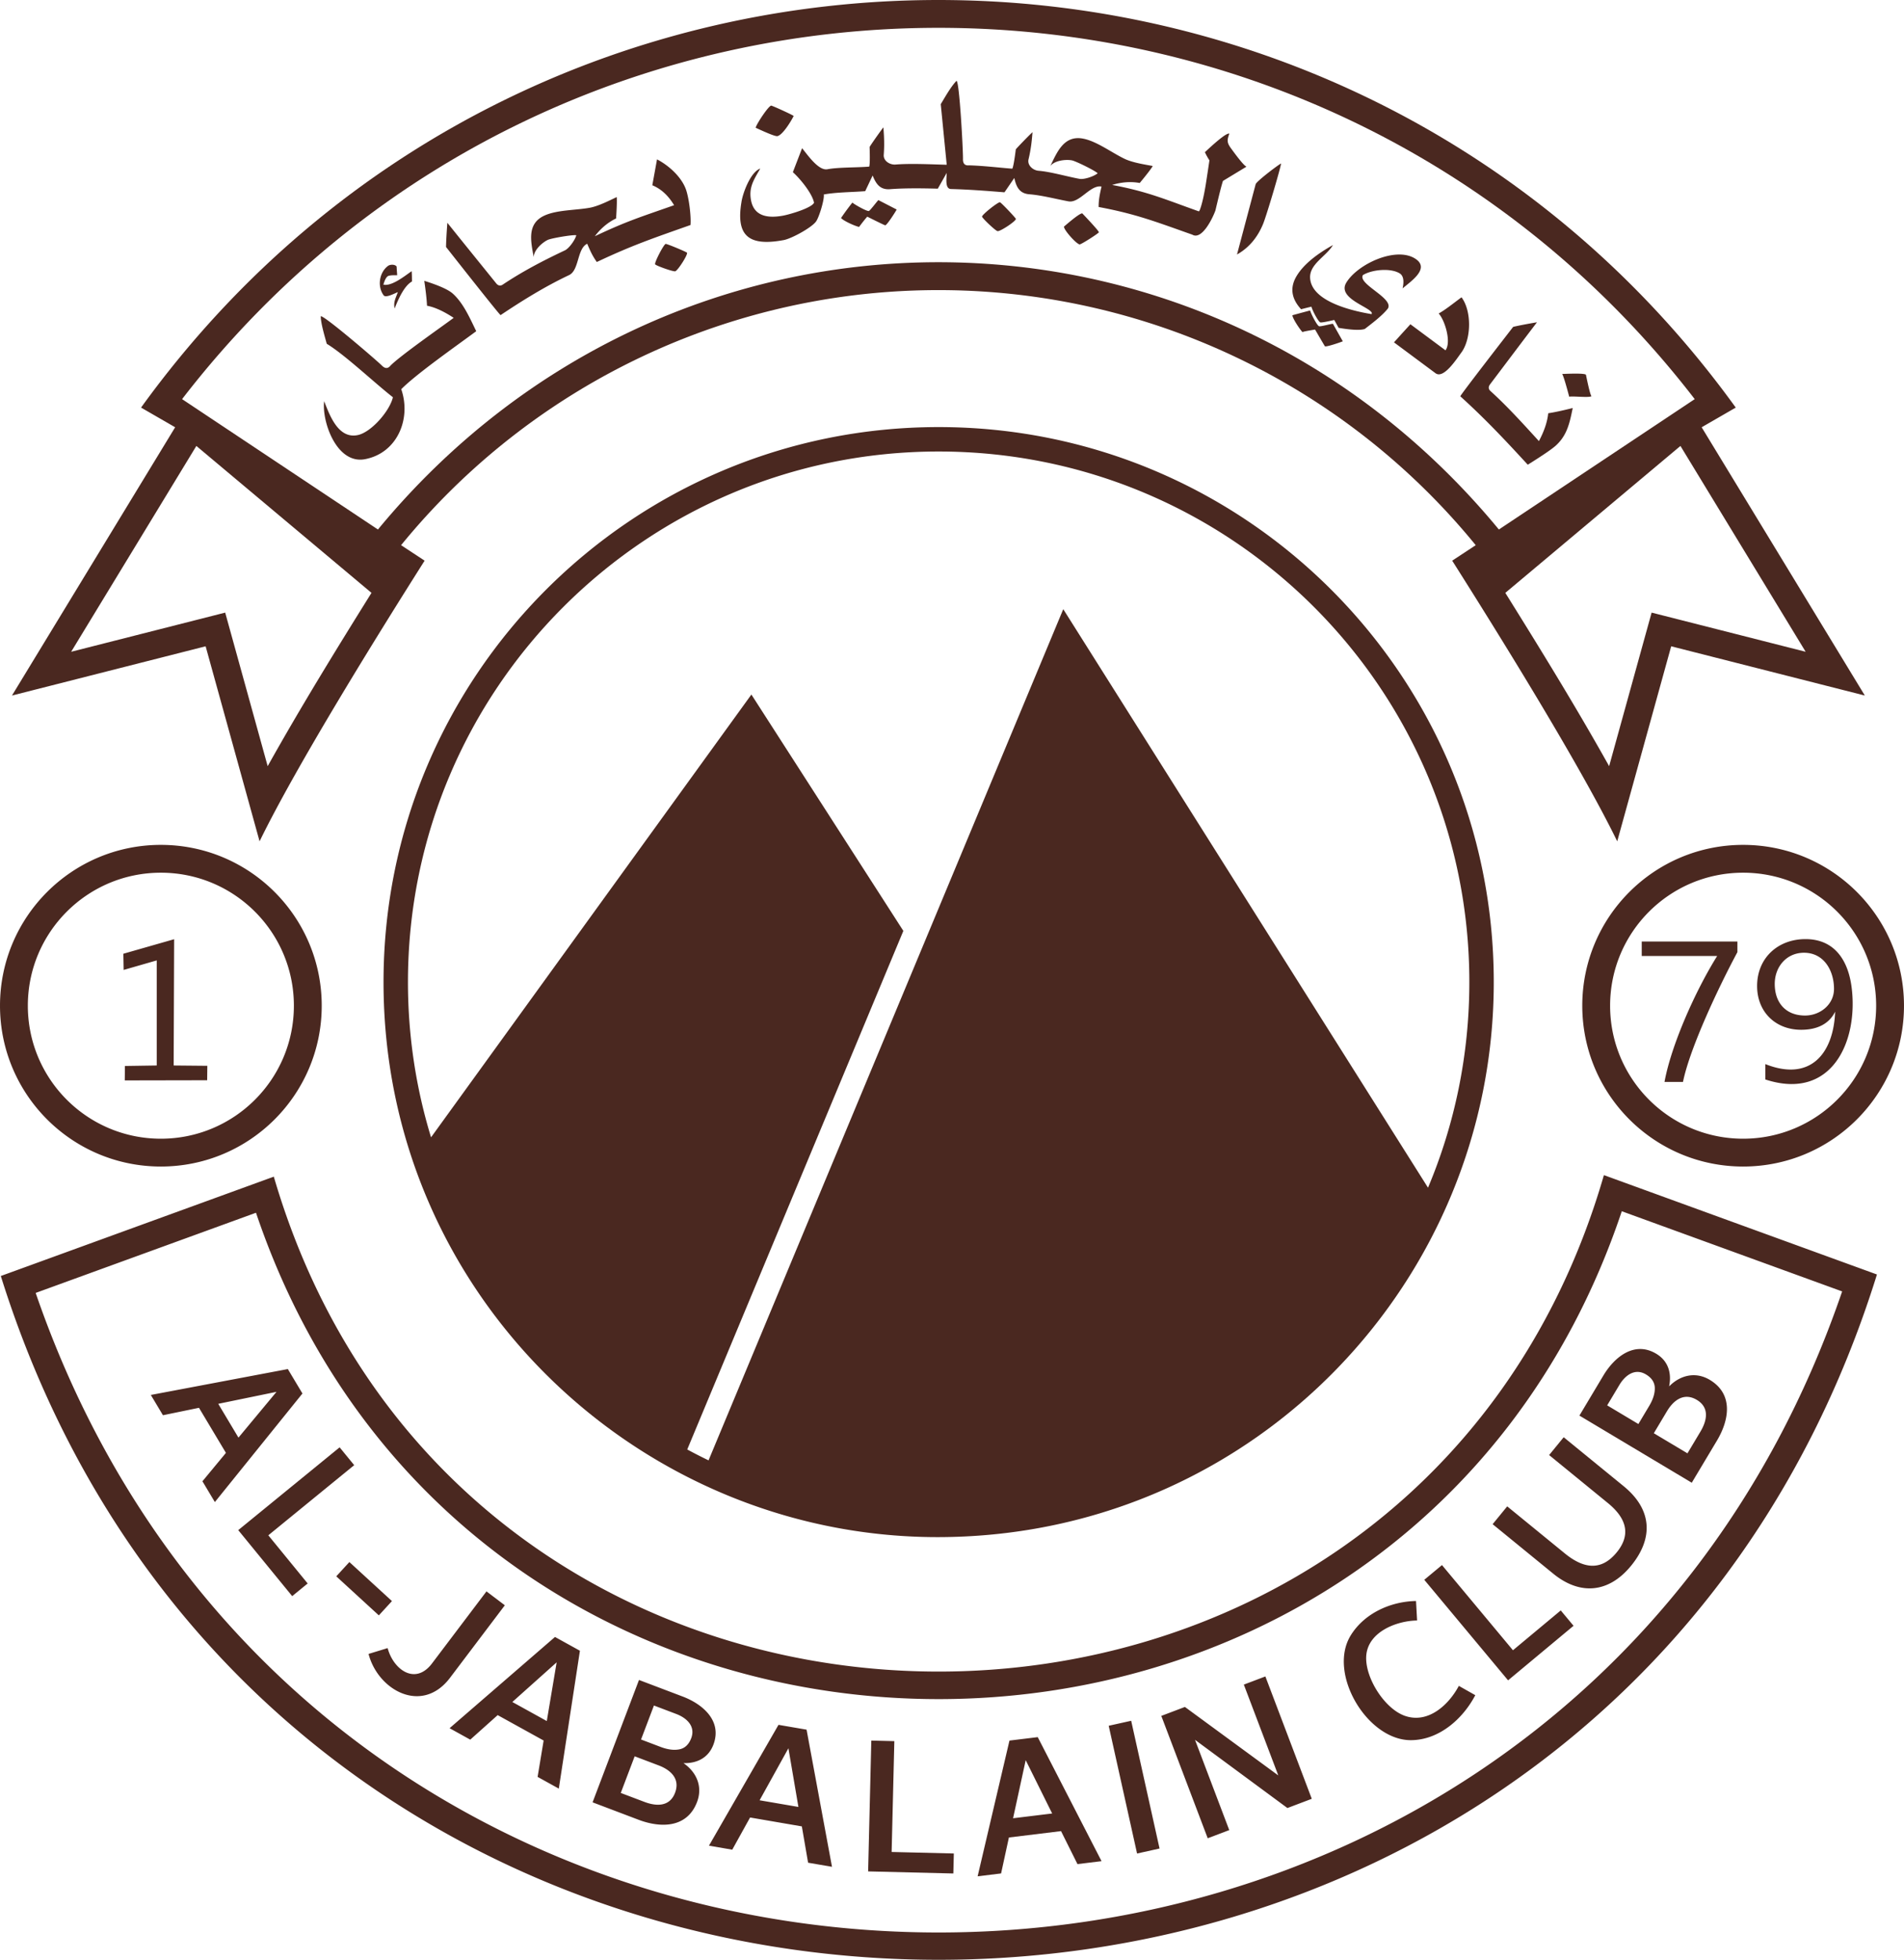
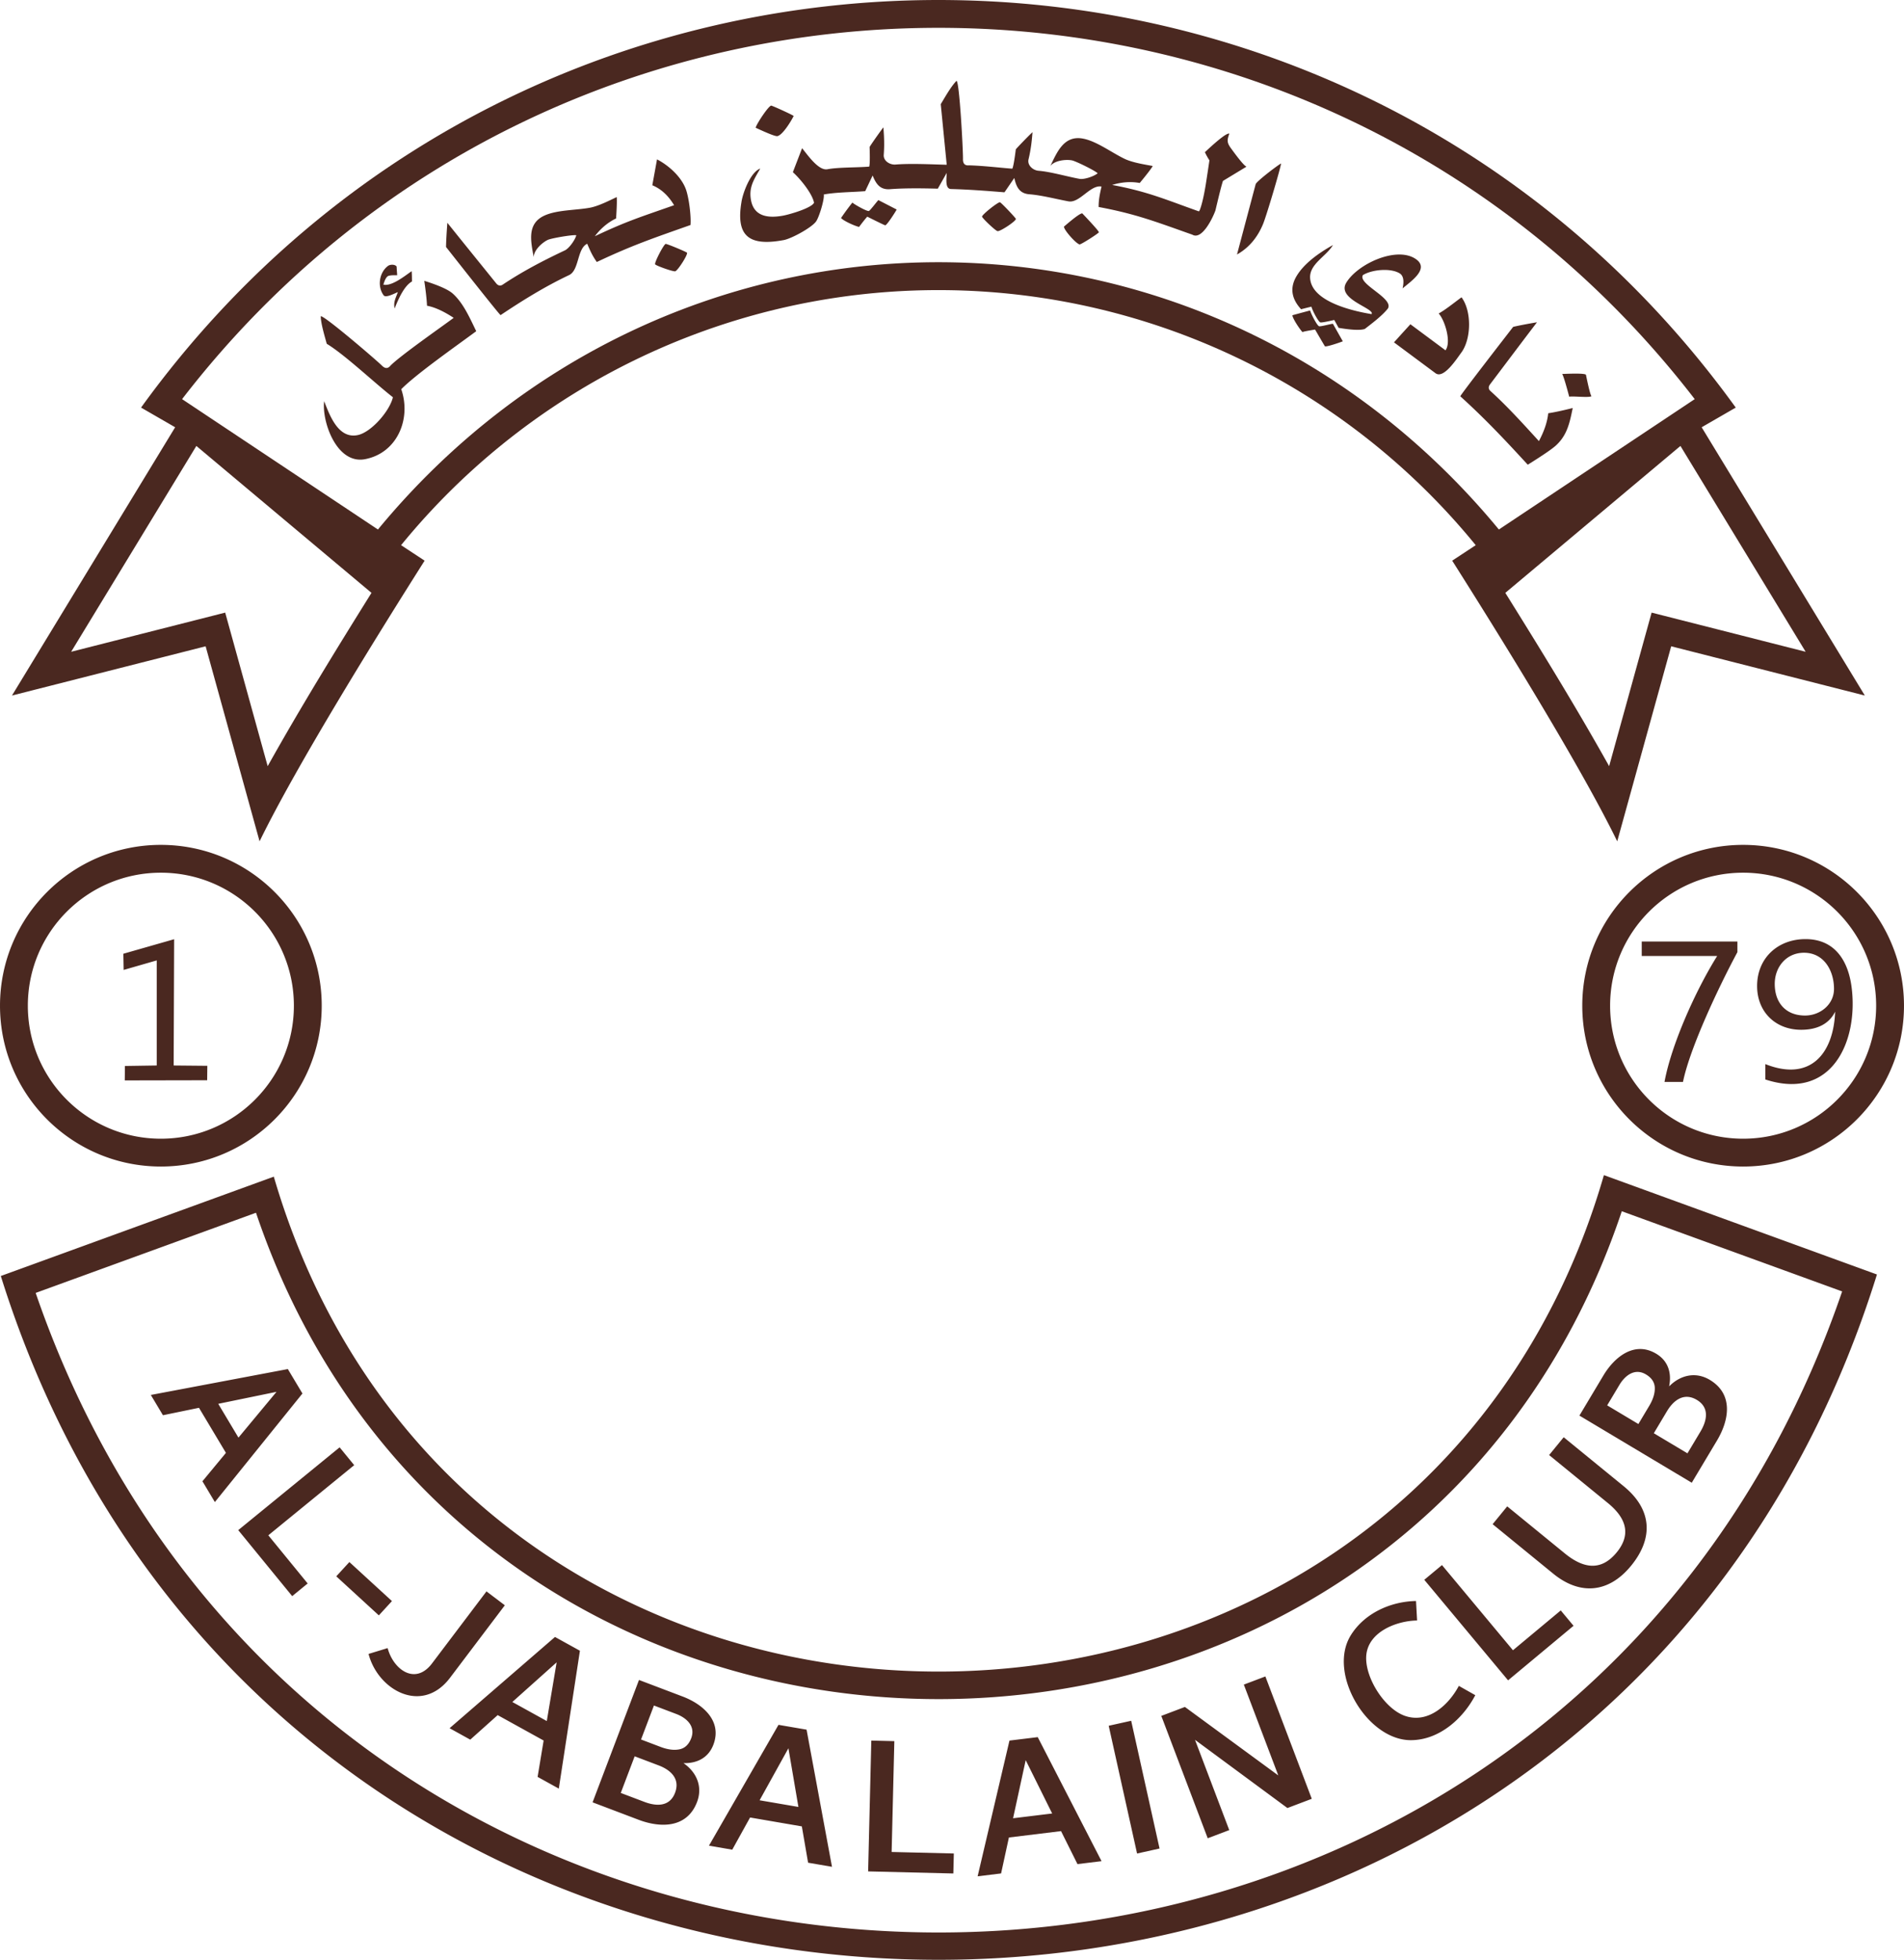
<svg xmlns="http://www.w3.org/2000/svg" viewBox="17.72 14.28 247.81 255.12">
-   <path d="M139.887 69.876c39.903 0 72.25 32.347 72.25 72.25 0 38.816-30.88 71.339-70.7 72.23-39.423.93-73.8-30.766-73.8-72.23 0-39.903 32.348-72.25 72.25-72.25m-24.371 34.817 19.777 30.767-28.127 67.507a68 68 0 0 0 2.773 1.417L156.106 93.58l47.473 75.311c3.464-8.231 5.379-17.275 5.379-26.765 0-38.147-30.924-69.07-69.07-69.07-38.148 0-69.072 30.923-69.072 69.07 0 7.03 1.053 13.815 3.006 20.207z" style="fill:#4a2820;fill-rule:evenodd" />
  <path d="m51.04 172.15-28.678 10.438c38.204 111.103 197.098 110.98 235.117-.195L228.8 171.955c-28.325 84.584-149.252 84.71-177.761.196m2.318-4.698-35.532 12.932c37.194 118.784 207.182 118.655 244.184-.197l-35.536-12.934c-24.933 86.068-147.986 86.202-173.116.2M238.292 66.238l-25.49 16.971c-38.267-46.393-107.626-46.393-145.892 0L41.419 66.238c49.659-64.447 147.214-64.448 196.873 0M209.789 85.25l-3.062 2.015c6.055 9.566 16.656 26.623 21.478 36.536l7.023-25.389 25.205 6.41L239.195 69.9l4.437-2.562c-51.087-70.743-156.466-70.743-207.553 0l4.437 2.562-21.238 34.922 25.205-6.41 7.022 25.389c4.823-9.913 15.424-26.97 21.48-36.536l-3.063-2.015a90.245 90.245 0 0 1 139.867 0M43.277 72.331 26.982 99.125l20.047-5.098 5.529 19.99c4.26-7.62 8.89-15.152 13.513-22.56zm193.157 0 16.295 26.794-20.047-5.098-5.53 19.99c-4.259-7.62-8.89-15.152-13.512-22.56zM38.657 127.885c-9.563 0-17.313 7.75-17.313 17.313 0 9.564 7.75 17.314 17.313 17.314s17.313-7.75 17.313-17.314c0-9.562-7.75-17.313-17.313-17.313m0-3.622c11.562 0 20.936 9.373 20.936 20.935 0 11.563-9.374 20.937-20.936 20.937-11.563 0-20.936-9.374-20.936-20.936 0-11.563 9.373-20.936 20.936-20.936M244.592 127.885c-9.563 0-17.313 7.75-17.313 17.313 0 9.564 7.75 17.314 17.313 17.314s17.313-7.75 17.313-17.314c0-9.562-7.75-17.313-17.313-17.313m0-3.622c11.563 0 20.936 9.373 20.936 20.935 0 11.563-9.373 20.937-20.936 20.937-11.562 0-20.935-9.374-20.935-20.936 0-11.563 9.373-20.936 20.935-20.936" style="fill:#4a2820;fill-rule:evenodd" />
  <path d="M243.848 138.226c-2.339 4.346-6.172 12.41-7.084 16.896h-2.405c.87-4.776 3.997-11.823 6.856-16.398h-9.82v-1.88h12.453zm3.63 16.574v-2.001c5.817 2.313 8.872-1.291 9.092-6.824-.866 1.75-2.568 2.358-4.423 2.358-3.35 0-5.736-2.334-5.736-5.696 0-3.648 2.71-6.107 6.296-6.107 3.805 0 5.55 2.79 6 6.238.915 7.024-2.554 14.877-11.23 12.032m8.943-11.79c0-2.36-1.292-4.704-3.905-4.704-2.29 0-3.808 1.843-3.808 4.056 0 2.451 1.435 4.117 3.943 4.117 1.968 0 3.77-1.437 3.77-3.468M40.323 152.982l.061-16.438-6.609 1.89.04 2.107 4.304-1.24v13.68l-4.14.063-.02 1.88 10.724-.021.02-1.88zM57.084 195.68l-11.399 14.134-1.618-2.708 3.058-3.696-3.507-5.867-4.69.966-1.578-2.64 17.832-3.37zm-10.958 1.344 2.63 4.4 4.951-5.96zm6.516 17.116 5.122 6.27-2.015 1.647-7.02-8.591 13.194-10.778 1.896 2.32zm8.845 5.341 1.706-1.86 5.54 5.082-1.705 1.86zm4.202 10.1 2.485-.758c.732 2.78 3.58 4.9 5.776 1.993l7.086-9.374 2.39 1.808-7.133 9.437c-3.655 4.836-9.391 1.606-10.604-3.106m27.51-.413-2.748 17.948-2.76-1.527.785-4.733-5.981-3.308-3.569 3.194-2.692-1.49 13.72-11.878zm-8.797 6.671 4.485 2.481 1.283-7.642zm22.275 7.96c1.712 1.177 2.523 3.06 1.766 5.057-1.281 3.379-4.684 3.425-7.624 2.31l-5.973-2.266 6.041-15.928 5.678 2.154c2.638 1 5.175 3.183 4.005 6.27-.65 1.71-2.124 2.447-3.893 2.404m-3.845-7.503-1.678 4.425 2.552.968q1.39.526 2.45.31t1.527-1.444c.593-1.564-.595-2.645-1.951-3.159zm-1.244 12.546c1.574.597 3.298.643 3.992-1.185.686-1.807-.545-2.962-2.134-3.565l-3.122-1.184-1.809 4.769zm21.11-9.403 3.308 17.853-3.11-.534-.814-4.727-6.737-1.158-2.32 4.19-3.031-.521 9.05-15.73zm-6.114 9.193 5.052.868-1.301-7.639zm17.185 6.73 8.094.197-.063 2.602-11.09-.27.414-17.03 2.996.073zm19.016-14.95 8.304 16.146-3.132.382-2.14-4.293-6.785.829-1.017 4.68-3.053.373 4.144-17.669zm-3.211 10.561 5.089-.621-3.445-6.942zm16.139 4.589-3.692-16.63 2.925-.65 3.693 16.63zm16.699-23.05 6.04 15.928-3.17 1.202-12.027-8.878 4.456 11.75-2.802 1.063-6.041-15.929 3.072-1.165 12.154 8.915-4.485-11.824zm18.95 8.296c-5.696.027-10.894-8.712-7.833-13.654 1.782-2.876 5.184-4.403 8.49-4.463l.14 2.538c-2.678.036-6.37 1.477-6.615 4.559-.222 2.798 2.322 6.869 4.976 7.834 3.039 1.105 5.746-1.387 7.072-3.883l2.142 1.212c-1.62 3.09-4.711 5.84-8.371 5.857m13.273-11.706 6.22-5.184 1.666 2-8.522 7.101-10.906-13.087 2.303-1.918zm15.37-10.995c-2.885 3.53-6.619 3.894-10.135 1.021l-7.88-6.437 1.897-2.32 7.492 6.12c2.343 1.914 4.679 2.417 6.768-.14q2.678-3.278-1.15-6.405l-7.655-6.253 1.896-2.321 7.818 6.386c3.61 2.95 3.96 6.663.95 10.349m4.954-23.355c1.459-1.479 3.454-1.947 5.287-.852 3.102 1.854 2.55 5.213.938 7.911l-3.278 5.483-14.622-8.74 3.116-5.212c1.447-2.422 4.041-4.536 6.875-2.843 1.57.938 2.036 2.52 1.684 4.253m-8.062 2.471 4.062 2.428 1.4-2.344q.764-1.275.736-2.357-.027-1.082-1.155-1.757c-1.435-.858-2.707.122-3.451 1.367zm12.134 3.424c.864-1.445 1.212-3.134-.467-4.138-1.658-.991-3.013.02-3.884 1.476l-1.713 2.866 4.378 2.617zM67.654 52.727c-.852-1.146-.582-2.98.565-3.831.28-.209.896-.226 1.119.074.017.38.053.763.076 1.143-.68-.022-1.091.025-1.232.13-.22.162-.404.527-.56 1.093 1.085.242 2.785-1.138 3.674-1.756q.04.357.043 1.342c-1.055.585-1.84 2.453-2.257 3.514-.182-.854.149-1.35.417-2.133-.373.152-1.568.798-1.845.424m150.36 18.974q1.044-1.969 1.21-3.625 1.174-.176 3.189-.681c-.395 1.922-.712 3.531-2.193 4.882-.493.45-1.713 1.287-3.657 2.498-2.934-3.194-5.543-5.976-8.78-8.905-.008-.156 6.23-8.197 6.88-9.04q1.062-.249 3.098-.598c-2.056 2.698-4.091 5.414-6.137 8.12q-.285.423.02.772c2.245 2.033 4.258 4.263 6.37 6.577m3.02-8.737q2.889-.132 3.1.098.525 2.574.72 2.787c-.262.24-2.533-.043-2.896.077q-.73-2.75-.924-2.962m-13.092-9.98c1.324 1.776 1.284 5.328.019 7.131-.663.893-2.343 3.536-3.403 2.75l-5.407-4.018q.897-.998 2.137-2.356l4.566 3.392c.794-1.068-.083-3.927-.887-4.793.916-.502 2.09-1.467 2.975-2.107M188.409 54.2a58 58 0 0 0-1.348.336q-1.925-2.091-.582-4.328 1.25-2.085 4.727-4.026c-.868 1.478-3.083 2.467-2.971 4.304.192 3.144 5.826 4.327 8.002 4.686.456-.759-4.598-1.925-3.297-4.09 1.445-2.406 6.364-4.7 8.898-3.178 2.137 1.284-.507 2.999-1.568 3.923q.343-1.527-.393-1.97c-1.196-.718-3.606-.484-4.769.232-.709 1.18 4.06 3.005 3.248 4.357-.744.94-2.063 1.927-3.009 2.661q-.887.277-3.403-.148l-.567-1.027q-1.689.396-1.834.308c-.319-.191-1.055-1.64-1.134-2.04m.97 2.541c.162.098 1.49-.294 1.823-.313l1.288 2.281c-.329.145-2.147.76-2.326.652q-.026-.019-1.283-2.181-1.595.262-1.638.337c-.383-.42-1.225-1.669-1.32-2.191q.086-.036 2.316-.631c.1.398.831 1.861 1.14 2.046m-8.226-18.496c.162-.393 2.755-2.382 3.306-2.686-.11.774-1.905 6.811-2.342 7.873q-1.108 2.69-3.397 3.979zm-6.612-4.15q2.738-2.571 3.181-2.415c-.281.797-.346 1.12.167 1.841q1.674 2.316 2.068 2.454l-3.062 1.857c-.164.465-.488 1.744-.981 3.84-.315.892-1.724 3.913-3.01 3.157-4.747-1.678-7.332-2.696-12.194-3.603-.002-.967.165-1.732.378-2.66-1.455-.271-2.852 2.198-4.308 1.926-1.676-.312-3.463-.792-5.079-.92-1.314-.105-1.702-.965-1.967-2.12l-1.276 1.862c-2.421-.192-4.558-.362-6.962-.425-.822-.022-.557-1.45-.562-2.1q-.025.062-1.157 2.054c-1.971-.052-4.315-.084-6.203.066-1.315.105-1.833-.683-2.277-1.782l-.966 2.04c-1.757.139-3.77.13-5.394.433.114.614-.623 3.018-1.017 3.53-.602.811-3.187 2.217-4.197 2.405-4.614.861-6.219-.607-5.501-4.938.171-1.181 1.181-3.924 2.449-4.372-.801 1.41-1.523 2.41-1.204 4.12q.502 2.693 4.185 2.006c.857-.16 3.662-.97 4.019-1.675-.226-1.21-1.823-3.15-2.756-3.98l1.2-3.121c.713.856 2.129 2.957 3.297 2.739 1.443-.27 3.736-.207 5.438-.342.081-.215.102-1.063.054-2.55.025-.113 1.579-2.322 1.793-2.556.099 1.24.143 2.253.048 3.549-.077.81.795 1.343 1.526 1.285 1.976-.157 4.542-.027 6.669.03l-.777-7.888c.553-.911 1.322-2.29 2.048-3.036.389.01.871 9.2.845 10.176q-.024.897.782.824c1.848.049 3.75.285 5.637.435.115-.2.27-1.034.456-2.51.042-.106 1.926-2.044 2.174-2.24-.098 1.24-.214 2.248-.513 3.512-.203.788.574 1.452 1.305 1.51 1.556.123 3.605.73 5.321 1.05.612.114 1.894-.326 2.368-.724-.32-.34-2.85-1.587-3.356-1.682-.828-.154-2.272.024-2.805.74.88-1.83 1.778-4.033 4.247-3.572 1.829.341 3.849 1.915 5.568 2.703 1.04.444 2.388.653 3.516.864q-.32.549-1.694 2.21c-1.193-.223-2.439-.104-3.594.254 4.683.874 7.031 1.935 11.27 3.434q.076.016.198-.33.368-1.037.71-3.106.25-1.59.485-3.198a9 9 0 0 1-.59-1.06m-15.955 7.964q2.184 2.3 2.153 2.46c-.024.128-2.318 1.606-2.512 1.577-.446-.09-2.054-1.883-2.027-2.317q2.061-1.781 2.386-1.72m-13.05.415c.023-.281 2.054-1.888 2.325-1.867.143.012 2.088 2.074 2.08 2.172-.025.318-2 1.621-2.379 1.591-.255-.02-2.039-1.72-2.025-1.896m-14.744-.725c.147-.012 1.022-1.202 1.25-1.422l2.383 1.228c-.18.337-1.264 2.035-1.489 2.053q-.082.005-2.342-1.126-.512.59-1.062 1.34c-.547-.123-2-.767-2.349-1.164.482-.706.946-1.34 1.474-2.007.289.258 1.82 1.123 2.135 1.098M116.07 30.908c.11-.486 1.638-2.809 2.021-2.88.093-.017 2.705 1.162 2.926 1.348-.315.653-1.436 2.497-2.121 2.624q-.347.065-2.826-1.092m-13.45 7.489.613-3.37c1.519.782 3.188 2.283 3.77 3.931.379 1.07.687 3.455.586 4.614-4.915 1.738-7.573 2.633-12.19 4.814-.568-.782-.882-1.5-1.252-2.377-1.338.632-1.024 3.452-2.364 4.084-3.096 1.463-6.034 3.281-8.91 5.207-.153-.03-6.44-8.033-7.1-8.868q.016-1.09.172-3.15c2.118 2.649 4.26 5.282 6.388 7.924q.341.379.754.167c2.569-1.72 5.171-3.091 8.146-4.496.564-.266 1.344-1.373 1.495-1.975-.458-.089-3.239.384-3.705.604-.761.36-1.827 1.348-1.84 2.242-.36-2-.92-4.31 1.35-5.383 1.683-.794 4.242-.701 6.097-1.07 1.103-.249 2.318-.869 3.356-1.36q.061.633-.08 2.784c-1.097.518-2.037 1.344-2.764 2.311 4.273-2.018 6.016-2.519 10.312-4.037-.759-1.27-1.703-2.132-2.835-2.596m.366 10.284c-.092-.26 1.1-2.554 1.368-2.649.13-.045 2.754 1.054 2.787 1.149.101.285-1.178 2.287-1.529 2.411-.244.087-2.567-.743-2.626-.91M68.55 61.866c1.35-1.345 6.555-4.973 8.22-6.21q-1.994-1.306-3.473-1.577-.056-1.185-.356-3.242 2.864.898 3.722 1.674c1.396 1.264 2.22 3.217 3.04 4.883-2.436 1.81-7.793 5.554-9.76 7.552 1.318 3.822-.488 8.207-4.565 9.077-3.805.886-5.8-4.869-5.469-7.509.694 1.734 1.82 5.024 4.469 4.382 1.758-.452 4.07-3.144 4.48-4.902-2.41-1.882-6.263-5.543-8.611-6.96-.278-1.027-.746-2.536-.786-3.576.28-.279 7.26 5.71 7.953 6.405q.632.637 1.136.003" style="fill:#4a2820;fill-rule:evenodd" />
</svg>